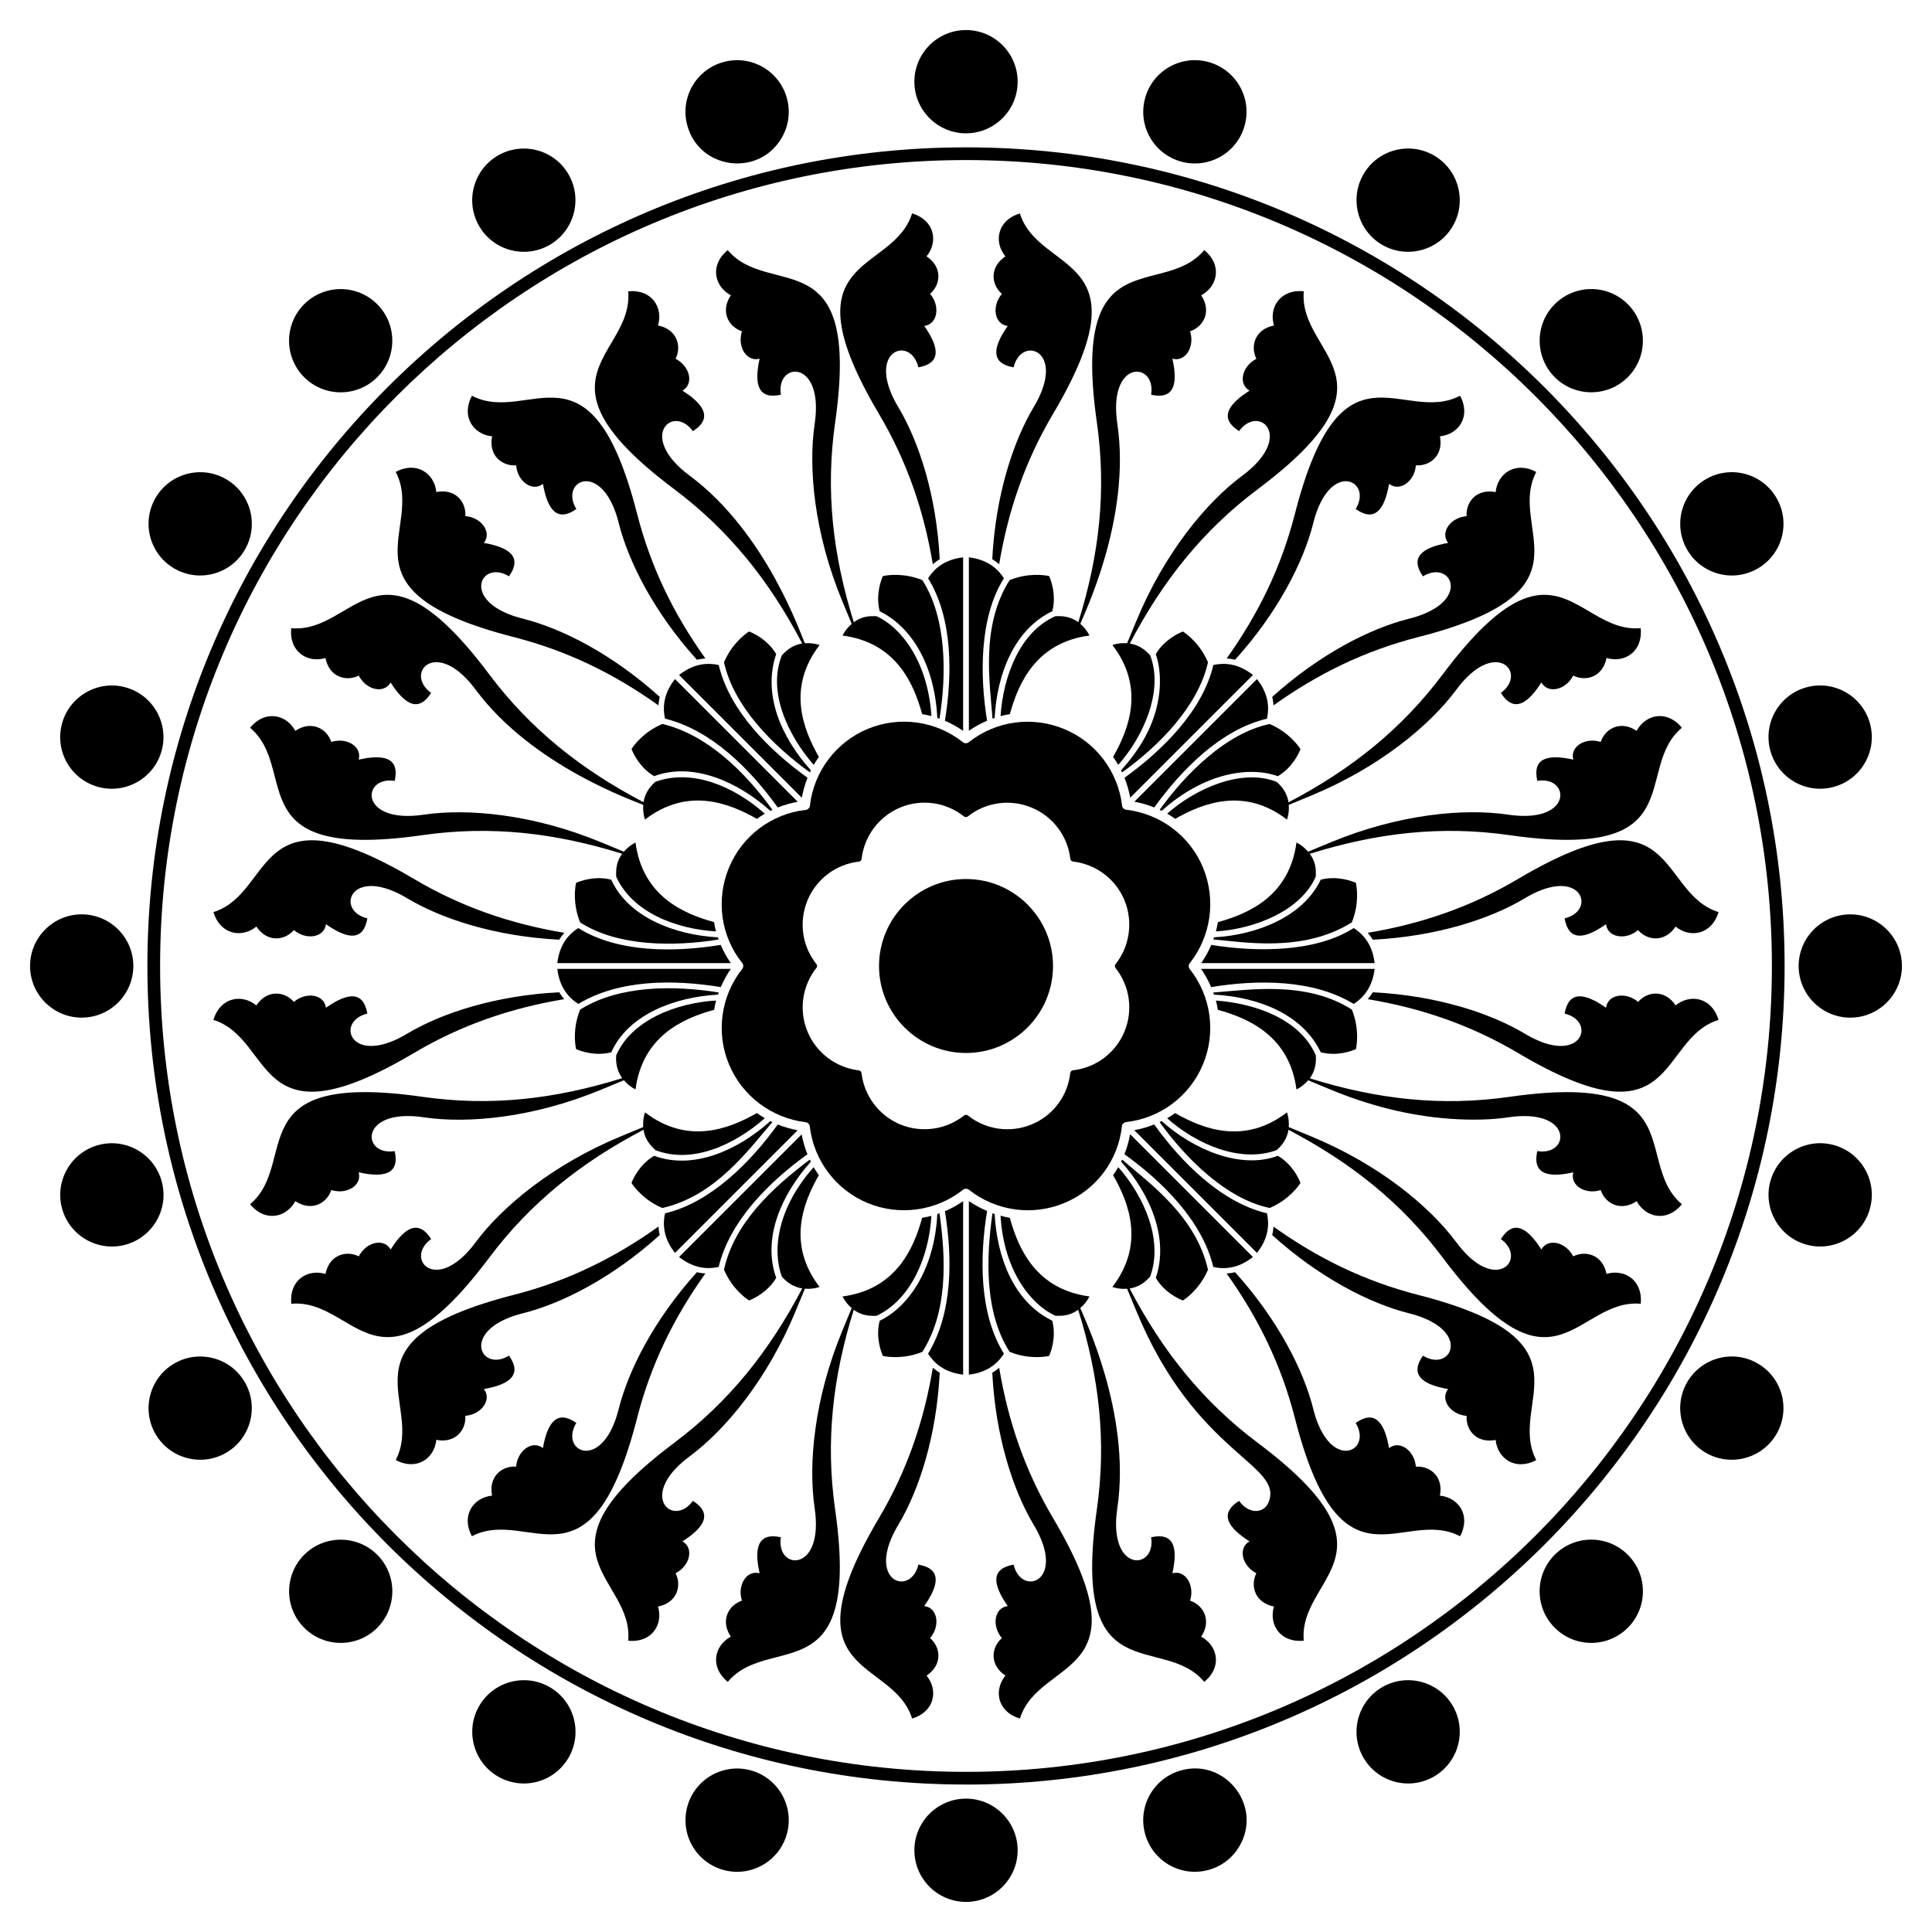
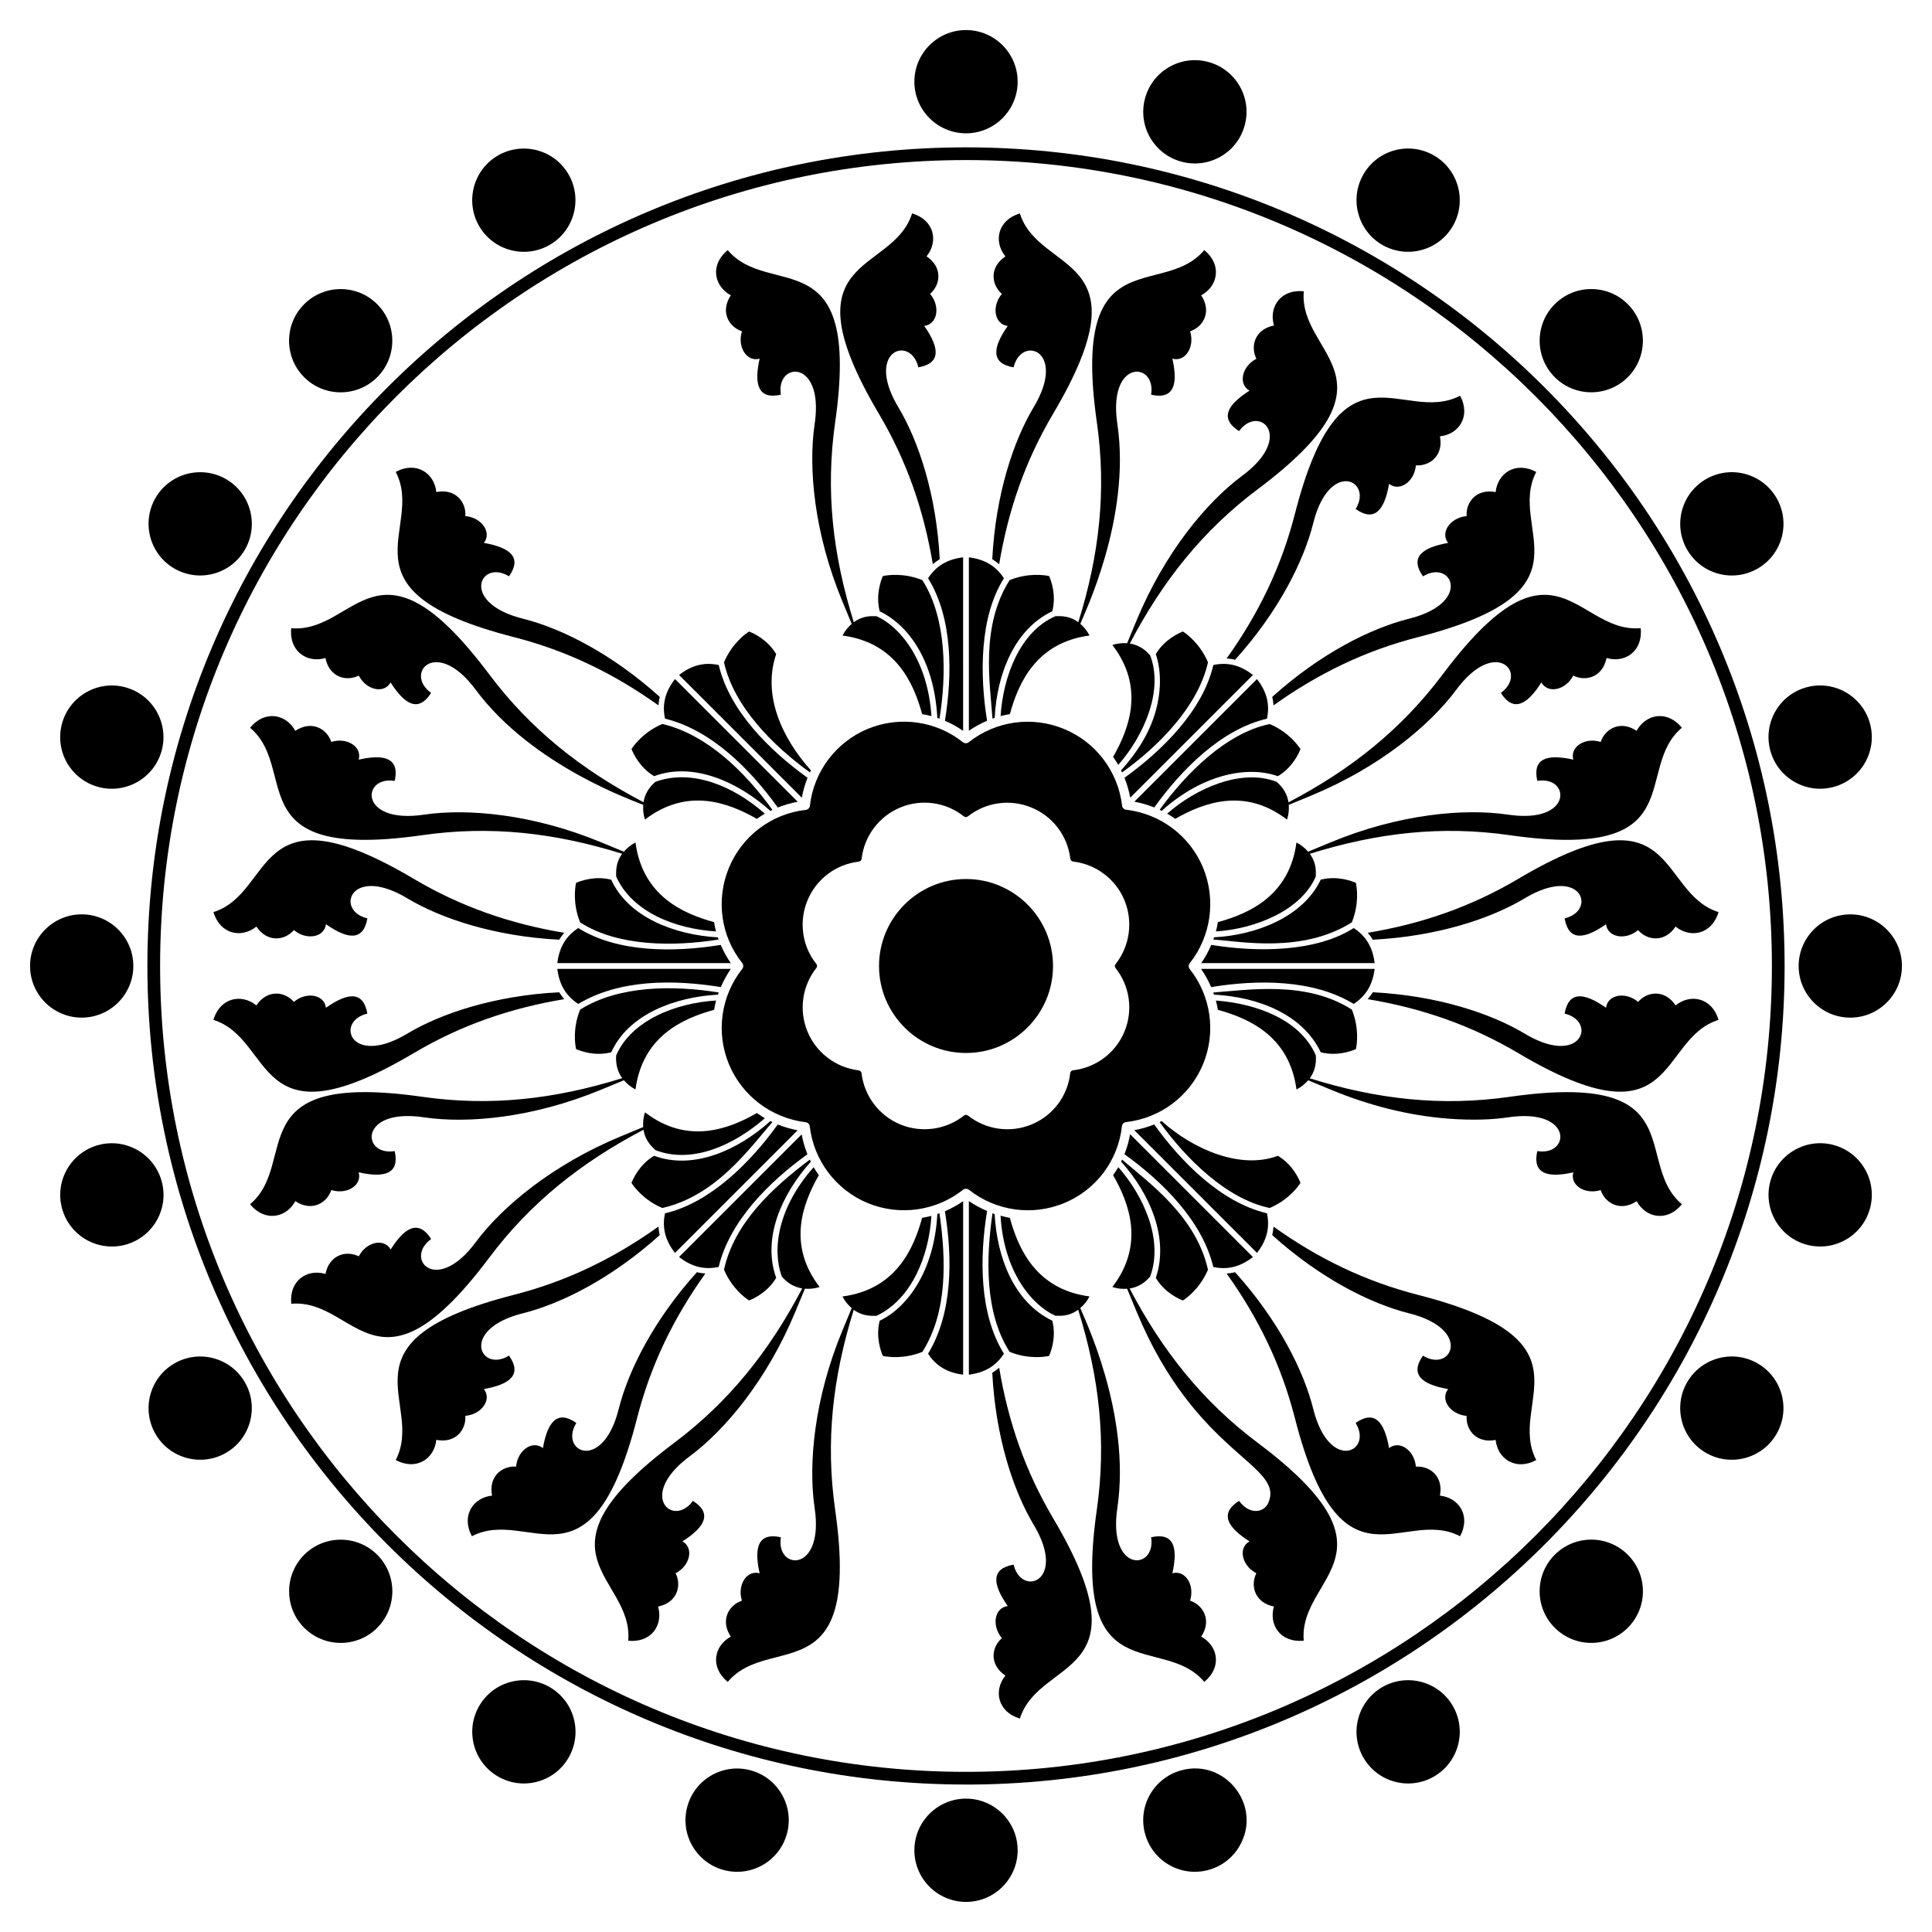
<svg xmlns="http://www.w3.org/2000/svg" fill="#000000" width="800px" height="800px" version="1.1" viewBox="144 144 512 512">
  <g>
    <path d="m400 616.93c119.62 0 216.94-97.316 216.94-216.94s-97.32-216.94-216.94-216.94c-119.62 0.004-216.94 97.32-216.94 216.94 0 119.62 97.32 216.93 216.94 216.93zm0-430.51c117.77 0 213.57 95.809 213.57 213.57s-95.809 213.57-213.57 213.57-213.57-95.809-213.57-213.57c0-117.77 95.809-213.57 213.57-213.57z" />
    <path d="m386.32 165.65c0 7.543 6.141 13.68 13.684 13.68 7.547 0 13.684-6.141 13.684-13.68 0-7.543-6.141-13.684-13.684-13.684-7.547 0-13.684 6.141-13.684 13.684z" />
    <path d="m386.32 634.34c0 7.547 6.141 13.684 13.684 13.684 7.547 0 13.684-6.141 13.684-13.684s-6.141-13.684-13.684-13.684c-7.547 0-13.684 6.137-13.684 13.684z" />
    <path d="m575.38 243.96c5.336-5.336 5.336-14.016 0-19.352-5.336-5.34-14.016-5.34-19.352 0-5.336 5.336-5.336 14.016 0 19.352 5.328 5.332 14.012 5.336 19.352 0z" />
    <path d="m224.62 556.03c-5.336 5.336-5.336 14.02 0 19.352 2.668 2.668 6.172 4.004 9.676 4.004 3.504 0 7.008-1.332 9.676-4.004 5.336-5.336 5.336-14.016 0-19.352-5.336-5.328-14.016-5.336-19.352 0z" />
    <path d="m648.03 400c0-7.543-6.141-13.684-13.684-13.684-7.547 0-13.684 6.141-13.684 13.684 0 7.543 6.141 13.684 13.684 13.684 7.543 0.004 13.684-6.137 13.684-13.684z" />
    <path d="m165.65 413.68c7.547 0 13.684-6.141 13.684-13.684s-6.141-13.684-13.684-13.684c-7.547-0.004-13.684 6.137-13.684 13.684 0 7.543 6.137 13.684 13.684 13.684z" />
    <path d="m579.39 565.7c0 7.559-6.129 13.684-13.688 13.684-7.555 0-13.684-6.125-13.684-13.684s6.129-13.684 13.684-13.684c7.559 0 13.688 6.125 13.688 13.684" />
    <path d="m243.96 243.97c5.336-5.336 5.336-14.016 0-19.352-5.336-5.34-14.016-5.34-19.352 0-5.336 5.336-5.336 14.016 0 19.352 5.328 5.332 14.016 5.34 19.352 0z" />
    <path d="m275.98 185.2c-6.531 3.773-8.785 12.16-5.012 18.695 3.785 6.555 12.176 8.77 18.695 5.008 6.531-3.769 8.777-12.156 5.008-18.691-3.836-6.644-12.25-8.73-18.691-5.012z" />
    <path d="m510.33 591.1c-6.535 3.773-8.781 12.156-5.008 18.691 3.785 6.562 12.156 8.785 18.691 5.012 6.531-3.769 8.785-12.156 5.008-18.695-3.773-6.539-12.16-8.781-18.691-5.008z" />
    <path d="m447.44 170.09c-1.961 7.305 2.363 14.805 9.676 16.762 7.156 1.934 14.773-2.254 16.754-9.672 1.965-7.324-2.379-14.805-9.676-16.762-7.262-1.957-14.797 2.34-16.754 9.672z" />
    <path d="m326.13 622.82c-0.945 3.531-0.465 7.219 1.363 10.383 2.562 4.434 7.176 6.848 11.879 6.848 5.898 0 11.52-3.914 13.191-10.148 1.953-7.289-2.387-14.805-9.676-16.758-7.223-1.953-14.793 2.312-16.758 9.676z" />
    <path d="m596.11 270.97c-6.531 3.773-8.777 12.156-5.004 18.695 3.785 6.562 12.16 8.785 18.691 5.008 6.539-3.769 8.797-12.125 5.008-18.691-3.781-6.547-12.137-8.793-18.695-5.012z" />
    <path d="m185.2 524.01c3.777 6.543 12.156 8.773 18.691 5.012 6.535-3.773 8.777-12.156 5.008-18.691-3.824-6.625-12.223-8.746-18.691-5.008-6.531 3.769-8.781 12.156-5.008 18.688z" />
    <path d="m639.58 464.19c1.961-7.316-2.379-14.805-9.676-16.758-7.277-1.961-14.805 2.387-16.758 9.676s2.387 14.805 9.676 16.758c7.262 1.953 14.797-2.34 16.758-9.676z" />
    <path d="m160.42 335.8c-1.961 7.305 2.363 14.801 9.676 16.762 7.231 1.949 14.793-2.352 16.758-9.676 1.953-7.289-2.391-14.809-9.676-16.758-7.273-1.961-14.805 2.387-16.758 9.672z" />
    <path d="m185.2 275.98c-3.773 6.535-1.523 14.922 5.008 18.691 6.512 3.769 14.895 1.57 18.691-5.008 3.773-6.527 1.559-14.898-5.008-18.691l0.004-0.004c-6.543-3.769-14.926-1.52-18.695 5.012z" />
    <path d="m609.79 505.32c-6.527-3.777-14.902-1.555-18.691 5.008-3.769 6.535-1.527 14.922 5.004 18.695 6.496 3.746 14.895 1.562 18.691-5.008 3.781-6.551 1.551-14.914-5.004-18.695z" />
-     <path d="m335.8 160.42c-7.305 1.957-11.637 9.449-9.676 16.758 3.144 11.781 18.984 13.824 25.066 3.301 1.828-3.164 2.312-6.852 1.363-10.383-1.949-7.309-9.465-11.641-16.754-9.676z" />
    <path d="m457.11 613.14c-7.305 1.957-11.637 9.445-9.676 16.758 1.977 7.414 9.582 11.613 16.754 9.676 3.531-0.945 6.481-3.207 8.312-6.375 6.133-10.621-3.785-23.199-15.391-20.059z" />
    <path d="m529.02 203.89c3.773-6.539 1.523-14.922-5.008-18.691-6.539-3.773-14.902-1.555-18.691 5.008-3.769 6.535-1.527 14.922 5.008 18.695 6.527 3.754 14.91 1.535 18.691-5.012z" />
    <path d="m270.98 596.11c-3.773 6.535-1.523 14.922 5.012 18.691 6.516 3.769 14.895 1.57 18.691-5.008 3.769-6.516 1.57-14.891-5.008-18.695-6.547-3.773-14.926-1.52-18.695 5.012z" />
    <path d="m622.82 326.12c-7.289 1.949-11.641 9.434-9.676 16.758 1.965 7.34 9.496 11.629 16.758 9.672 7.289-1.949 11.641-9.434 9.676-16.758-1.953-7.281-9.48-11.629-16.758-9.672z" />
    <path d="m170.1 447.44c-7.289 1.953-11.629 9.473-9.676 16.762 1.637 6.106 7.18 10.141 13.223 10.141 8.953 0 15.555-8.496 13.215-17.227-1.957-7.289-9.473-11.629-16.762-9.676z" />
    <path d="m391.21 293.53c0.57-0.5 1.176-0.957 1.828-1.344-0.875-16.977-5.527-31.184-10.973-40.277-5.871-9.801-2.668-15.023 0.824-15.023 1.848 0 3.773 1.457 4.488 4.461 6.016-1.047 5.656-5.121 1.555-10.977 3.512-0.418 4.348-5.176 1.551-8.492 2.859-2.5 3.312-7.109-0.934-9.941 3.18-3.918 2.106-9.598-3.832-11.391-5.176 16.43-34.113 10.379-8.801 53.117 7.426 12.539 11.91 25.605 14.293 39.867z" />
    <path d="m406.96 292.19c0.652 0.391 1.258 0.848 1.828 1.344 2.383-14.266 6.863-27.328 14.285-39.859 25.312-42.738-3.625-36.691-8.801-53.117-5.938 1.793-7.012 7.473-3.832 11.391-4.246 2.832-3.789 7.441-0.934 9.941-2.797 3.312-1.961 8.074 1.555 8.492-4.106 5.852-4.465 9.93 1.551 10.977 0.715-3.008 2.644-4.461 4.488-4.461 3.496 0 6.699 5.223 0.824 15.023-5.359 8.953-10.082 23.129-10.965 40.27z" />
-     <path d="m393.04 507.81c-0.652-0.391-1.258-0.848-1.828-1.344-2.383 14.266-6.867 27.328-14.289 39.859-25.309 42.738 3.625 36.691 8.801 53.117 5.938-1.797 7.012-7.473 3.832-11.391 4.246-2.832 3.789-7.441 0.934-9.941 2.797-3.312 1.961-8.074-1.555-8.492 4.106-5.856 4.465-9.93-1.551-10.977-0.715 3.004-2.644 4.461-4.488 4.461-3.496 0-6.699-5.223-0.824-15.023 5.356-8.945 10.078-23.094 10.969-40.27z" />
    <path d="m408.79 506.46c-0.57 0.5-1.176 0.957-1.828 1.344 0.879 17.035 5.547 31.219 10.973 40.277 5.871 9.801 2.668 15.023-0.828 15.023-1.848 0-3.773-1.457-4.488-4.461-6.016 1.047-5.656 5.121-1.555 10.977-3.512 0.418-4.348 5.176-1.551 8.492-2.859 2.5-3.312 7.109 0.934 9.941-3.18 3.918-2.106 9.598 3.832 11.391 5.176-16.43 34.109-10.379 8.801-53.117-7.422-12.539-11.906-25.602-14.289-39.867z" />
    <path d="m469.07 318.5c0.758 0.051 1.508 0.156 2.246 0.34 11.387-12.621 18.145-25.957 20.719-36.238 2.777-11.082 8.734-12.512 11.207-10.039 1.305 1.305 1.641 3.699 0.02 6.328 4.996 3.516 7.621 0.379 8.859-6.664 2.781 2.188 6.738-0.586 7.102-4.906 3.789 0.254 7.371-2.684 6.371-7.688 5.016-0.523 8.273-5.297 5.344-10.762-15.277 7.957-31.461-16.781-43.785 31.336-3.613 14.113-9.68 26.52-18.082 38.293z" />
    <path d="m527.77 287.88c-7.043 1.238-10.176 3.867-6.664 8.859 2.633-1.621 5.023-1.285 6.328 0.02 2.473 2.473 1.043 8.43-10.039 11.207-10.129 2.535-23.492 9.223-36.238 20.719 0.188 0.738 0.289 1.488 0.34 2.246 11.77-8.402 24.18-14.469 38.289-18.082 48.117-12.324 23.379-28.508 31.336-43.781-5.465-2.93-10.242 0.324-10.762 5.344-5.004-1-7.941 2.582-7.688 6.371-4.316 0.363-7.09 4.32-4.902 7.098z" />
    <path d="m272.23 512.11c7.039-1.238 10.176-3.863 6.66-8.859-2.633 1.621-5.023 1.285-6.328-0.02-2.473-2.473-1.043-8.43 10.039-11.207 10.09-2.531 23.438-9.18 36.238-20.723-0.188-0.738-0.289-1.488-0.344-2.246-11.77 8.402-24.18 14.469-38.289 18.082-48.117 12.324-23.379 28.508-31.336 43.785 5.465 2.93 10.242-0.328 10.762-5.344 5.004 1 7.941-2.582 7.688-6.371 4.324-0.359 7.102-4.316 4.91-7.098z" />
    <path d="m330.93 481.49c-0.758-0.051-1.508-0.156-2.246-0.34-11.434 12.676-18.152 26.008-20.719 36.238-2.777 11.082-8.734 12.512-11.207 10.039-1.305-1.305-1.641-3.699-0.02-6.328-4.992-3.516-7.621-0.379-8.859 6.66-2.777-2.188-6.734 0.586-7.102 4.906-3.789-0.254-7.371 2.684-6.371 7.688-5.016 0.523-8.273 5.297-5.344 10.762 15.277-7.957 31.457 16.781 43.785-31.336 3.613-14.109 9.68-26.52 18.082-38.289z" />
    <path d="m546.32 376.92c-12.531 7.422-25.598 11.906-39.859 14.285 0.5 0.57 0.953 1.176 1.344 1.828 17-0.875 31.203-5.535 40.273-10.973 9.801-5.871 15.023-2.668 15.023 0.828 0 1.844-1.457 3.773-4.461 4.488 1.047 6.016 5.121 5.656 10.977 1.555 0.418 3.512 5.176 4.348 8.488 1.555 2.5 2.856 7.109 3.312 9.941-0.934 3.918 3.18 9.594 2.106 11.391-3.832-16.43-5.176-10.379-34.109-53.117-8.801z" />
    <path d="m588.05 410.44c-2.828-4.246-7.441-3.789-9.938-0.93-3.312-2.797-8.074-1.961-8.492 1.555-5.852-4.106-9.93-4.465-10.977 1.551 3.004 0.715 4.461 2.644 4.461 4.488 0 3.496-5.223 6.699-15.023 0.828-8.949-5.359-23.098-10.09-40.273-10.973-0.391 0.656-0.848 1.258-1.348 1.828 14.266 2.379 27.328 6.867 39.859 14.285 42.738 25.309 36.691-3.625 53.117-8.801-1.789-5.938-7.469-7.012-11.387-3.832z" />
    <path d="m211.95 389.55c2.828 4.246 7.441 3.789 9.941 0.93 3.312 2.797 8.074 1.961 8.492-1.555 5.856 4.106 9.93 4.465 10.977-1.551-3.004-0.719-4.461-2.644-4.461-4.492 0-3.496 5.223-6.695 15.023-0.824 8.93 5.348 23.066 10.082 40.273 10.973 0.391-0.656 0.848-1.258 1.344-1.828-14.262-2.379-27.328-6.867-39.859-14.285-42.738-25.309-36.688 3.625-53.117 8.801 1.789 5.934 7.469 7.008 11.387 3.832z" />
    <path d="m253.67 423.07c12.535-7.422 25.598-11.906 39.863-14.285-0.5-0.57-0.953-1.176-1.344-1.828-16.977 0.879-31.184 5.527-40.277 10.977-9.801 5.871-15.023 2.668-15.023-0.828 0-1.844 1.457-3.773 4.461-4.488-1.047-6.016-5.121-5.656-10.977-1.555-0.418-3.516-5.176-4.348-8.492-1.555-2.5-2.859-7.109-3.312-9.941 0.934-3.918-3.18-9.598-2.106-11.391 3.832 16.434 5.176 10.383 34.109 53.121 8.797z" />
    <path d="m519.78 487.15c-14.109-3.613-26.52-9.68-38.289-18.082-0.051 0.754-0.156 1.508-0.34 2.246 12.625 11.387 25.965 18.145 36.238 20.719 11.082 2.777 12.512 8.734 10.039 11.207-1.305 1.309-3.699 1.641-6.328 0.02-3.512 4.992-0.379 7.621 6.664 8.859-2.188 2.777 0.586 6.734 4.906 7.102-0.254 3.789 2.684 7.371 7.688 6.371 0.52 5.016 5.297 8.273 10.762 5.344-7.957-15.277 16.777-31.461-31.34-43.785z" />
    <path d="m525.59 540.36c1-5.004-2.582-7.941-6.371-7.688-0.367-4.32-4.324-7.094-7.102-4.906-1.238-7.043-3.863-10.176-8.859-6.664 1.621 2.633 1.285 5.023-0.02 6.328-2.473 2.473-8.43 1.043-11.207-10.039-2.539-10.129-9.223-23.488-20.719-36.238-0.738 0.188-1.488 0.293-2.246 0.344 8.402 11.77 14.469 24.18 18.086 38.289 12.324 48.117 28.508 23.383 43.785 31.336 2.926-5.465-0.332-10.238-5.348-10.762z" />
-     <path d="m274.41 259.64c-1 5.004 2.582 7.941 6.371 7.688 0.367 4.32 4.324 7.094 7.102 4.906 1.238 7.043 3.867 10.176 8.859 6.664-1.621-2.633-1.285-5.023 0.02-6.328 2.473-2.473 8.43-1.043 11.207 10.039 2.539 10.117 9.203 23.465 20.719 36.238 0.738-0.188 1.488-0.289 2.246-0.344-8.402-11.77-14.469-24.18-18.082-38.289-12.324-48.117-28.508-23.383-43.785-31.336-2.93 5.465 0.324 10.242 5.344 10.762z" />
    <path d="m280.21 312.85c14.109 3.613 26.52 9.68 38.289 18.082 0.051-0.758 0.156-1.508 0.34-2.246-12.648-11.41-25.977-18.148-36.238-20.723-11.082-2.777-12.512-8.734-10.039-11.207 1.305-1.305 3.699-1.641 6.328-0.02 3.516-4.992 0.379-7.621-6.66-8.859 2.188-2.781-0.586-6.738-4.906-7.106 0.254-3.789-2.684-7.367-7.688-6.371-0.52-5.016-5.297-8.273-10.762-5.344 7.953 15.285-16.781 31.465 31.336 43.793z" />
    <path d="m320.24 465.54c-0.824 3.75 0.039 7.195 2.644 10.496l32.492-32.492c-1.816-0.348-3.578-0.859-5.262-1.543-7.234 10.055-17.902 20.75-29.875 23.539z" />
    <path d="m465.53 407.02c0.066 0.188 0.121 0.379 0.184 0.566 11.488 0.609 23.438 5.078 28.293 15.277 4.367 1.129 8.238-0.355 9.324-0.84 0.254-1.188 0.934-5.481-1.074-10.469-12.098-7.738-27.305-5.199-36.727-4.535z" />
    <path d="m297.74 411.55c-2.016 5.012-1.332 9.285-1.074 10.469 1.09 0.484 4.973 1.969 9.324 0.848 4.602-10.168 17.004-14.672 28.289-15.277 0.062-0.188 0.117-0.383 0.188-0.574-11.984-1.934-26.438-1.914-36.727 4.535z" />
    <path d="m297.25 410.05c10.875-6.527 25.203-6.508 37.77-4.461 0.715-1.68 1.605-3.293 2.656-4.824h-45.977c0.496 4.168 2.316 7.215 5.551 9.285z" />
    <path d="m317.35 450.3c-3.871 2.281-5.566 6.074-6 7.188 0.66 1.02 3.207 4.535 8.16 6.641 14.152-3.188 22.957-15.574 29.176-22.758-0.184-0.086-0.355-0.188-0.531-0.273-8.43 7.578-20.266 13.082-30.805 9.203z" />
    <path d="m441.09 348.16c0.09 0.18 0.188 0.355 0.273 0.535 9.707-6.965 20.148-17.473 22.766-29.176-2.102-4.941-5.621-7.504-6.641-8.164-1.113 0.43-4.91 2.125-7.191 5.996 1.586 4.656 1.336 10.195 0.023 14.926-1.695 6.148-5.094 11.27-9.23 15.883z" />
    <path d="m503.33 377.97c-1.09-0.484-4.973-1.965-9.324-0.844-4.695 9.887-17.082 14.668-28.27 15.273-0.062 0.191-0.117 0.387-0.188 0.578 7.598 0.559 23.613 3.664 36.703-4.539 2.008-4.981 1.332-9.281 1.078-10.469z" />
    <path d="m441.99 449.88c10.16 7.309 20.621 17.699 23.547 29.879 3.75 0.832 7.195-0.039 10.496-2.641l-32.543-32.543c-0.324 1.832-0.828 3.606-1.5 5.305z" />
    <path d="m444.59 443.51 32.523 32.523c2.602-3.301 3.465-6.742 2.641-10.492-0.055-0.012-0.121-0.039-0.18-0.051-11.984-2.902-22.508-13.484-29.703-23.496-1.688 0.68-3.457 1.18-5.281 1.516z" />
    <path d="m476.04 322.88c-3.301-2.602-6.742-3.465-10.492-2.641-2.801 12.066-13.461 22.617-23.551 29.883 0.68 1.688 1.191 3.449 1.527 5.273z" />
    <path d="m479.75 334.46c0.828-3.75-0.039-7.195-2.641-10.496l-32.492 32.492c1.82 0.34 3.586 0.848 5.269 1.527 7.25-10.066 17.754-20.699 29.863-23.523z" />
    <path d="m482.64 349.7c3.887-2.293 5.574-6.078 6-7.184-0.66-1.02-3.219-4.535-8.16-6.644-11.57 2.406-22.207 13.121-29.164 22.738 0.184 0.086 0.359 0.188 0.539 0.273 11.262-10.109 23.23-11.898 30.785-9.184z" />
    <path d="m323.96 477.11c3.301 2.602 6.742 3.465 10.492 2.641 2.945-12.211 13.387-22.559 23.523-29.863-0.68-1.688-1.188-3.445-1.527-5.266z" />
    <path d="m441.1 451.84c7.684 8.543 12.77 20.324 9.199 30.805 2.289 3.887 6.074 5.574 7.184 6 1.02-0.66 4.535-3.219 6.644-8.16-3.168-14.164-15.531-22.938-22.758-29.172-0.082 0.176-0.18 0.348-0.27 0.527z" />
    <path d="m480.48 464.13c4.941-2.102 7.504-5.621 8.164-6.641-0.43-1.113-2.125-4.906-5.996-7.191-9.793 3.688-22.262-1.551-30.809-9.203-0.18 0.09-0.355 0.188-0.535 0.273 6.875 9.531 17.637 20.367 29.176 22.762z" />
    <path d="m358.61 451.31c-10.027 7.531-20.07 16.91-22.742 29.164 2.117 4.973 5.621 7.504 6.641 8.16 1.113-0.43 4.906-2.125 7.191-5.996-3.793-10.617 1.551-22.254 9.188-30.789-0.094-0.176-0.191-0.352-0.277-0.539z" />
    <path d="m576.28 336.89c-3.688-1.527-7.008 0.547-8.082 3.731-4.129-1.316-8.211 1.277-7.25 4.684-6.981-1.551-10.879-0.324-9.547 5.637 1.434-0.23 2.656-0.082 3.617 0.316 4.969 2.059 3.125 10.777-11.344 8.633-11.715-1.734-28.98-0.141-46.996 7.324l-6.016 2.492c-0.809-0.93-1.777-1.773-3.086-2.434-1.844 13.992-12.391 18.805-20.824 21.102-0.145 0.828-0.297 1.648-0.516 2.461 10.07-0.637 22.465-5.352 26.461-14.535-0.062-0.715 0.469-3.203-1.586-6.035 17.867-5.582 34.891-7.519 52.898-4.945 49.172 7.027 32.512-17.391 45.707-28.461-1.027-1.254-2.172-2.098-3.344-2.582-3.32-1.375-6.871 0.125-8.645 3.402-0.48-0.332-0.969-0.59-1.449-0.789z" />
    <path d="m334.46 320.24c-3.75-0.824-7.191 0.043-10.496 2.644l32.523 32.523c0.336-1.824 0.84-3.594 1.52-5.289-10.059-7.234-20.566-17.621-23.5-29.719-0.012-0.051-0.035-0.113-0.047-0.16z" />
    <path d="m320.24 334.45c12.219 3 22.473 13.25 29.879 23.547 1.691-0.68 3.461-1.184 5.285-1.52l-32.52-32.52c-2.606 3.301-3.469 6.742-2.644 10.492z" />
    <path d="m311.36 342.5c0.43 1.109 2.125 4.906 5.996 7.191 10.418-3.879 22.324 1.598 30.805 9.203 0.18-0.09 0.355-0.188 0.539-0.273-7.195-9.965-17.293-19.965-29.176-22.762-4.973 2.117-7.508 5.621-8.164 6.641z" />
    <path d="m334.44 392.98c-0.07-0.188-0.121-0.383-0.188-0.574-11.387-0.613-23.762-5.32-28.266-15.273-4.352-1.121-8.234 0.359-9.324 0.84-0.254 1.188-0.938 5.473 1.074 10.465 10 6.465 24.949 6.438 36.703 4.543z" />
    <path d="m342.51 311.35c-1.02 0.66-4.535 3.207-6.641 8.16 2.574 11.734 13.059 22.18 22.766 29.18 0.086-0.18 0.184-0.355 0.27-0.531-7.773-8.652-12.887-20.02-9.207-30.812-2.285-3.867-6.074-5.566-7.188-5.996z" />
    <path d="m291.7 399.23h45.969c-1.059-1.527-1.957-3.141-2.672-4.824-12.203 1.988-27.285 2.113-37.742-4.465-3.234 2.066-5.059 5.113-5.555 9.289z" />
    <path d="m223.72 463.1c3.684 1.523 7.004-0.551 8.082-3.731 4.133 1.316 8.211-1.277 7.25-4.684 6.981 1.551 10.879 0.324 9.547-5.637-1.434 0.23-2.656 0.082-3.617-0.316-4.969-2.059-3.125-10.777 11.34-8.633 11.738 1.738 29.016 0.125 46.996-7.328l6.023-2.496c0.809 0.93 1.77 1.777 3.074 2.438 1.844-14 12.402-18.809 20.836-21.105 0.145-0.828 0.301-1.648 0.52-2.461-10.648 0.641-22.422 5.207-26.48 14.539-0.172 2.406 0.414 4.383 1.605 6.035-17.875 5.582-34.902 7.523-52.914 4.949-49.172-7.027-32.512 17.387-45.707 28.457 1.027 1.254 2.172 2.098 3.344 2.586 3.316 1.375 6.871-0.125 8.645-3.402 0.488 0.332 0.973 0.59 1.457 0.789z" />
    <path d="m377.13 494.01c-1.121 4.352 0.359 8.23 0.84 9.324 1.188 0.25 5.473 0.938 10.465-1.074 6.695-10.543 6.305-24.32 4.539-36.723-0.188 0.066-0.379 0.121-0.57 0.184-0.812 15.309-8.113 24.879-15.273 28.289z" />
    <path d="m370.25 491.11c2.731 1.988 5.375 1.527 6.047 1.59 9.391-4.438 13.914-16.039 14.535-26.48-0.812 0.219-1.633 0.371-2.461 0.52-2.297 8.434-7.106 18.992-21.105 20.836 0.664 1.312 1.508 2.281 2.438 3.094l-2.488 6.008c-7.398 17.863-9.074 35.191-7.324 46.996 1.23 8.309-1.121 12.453-3.734 13.535-2.824 1.168-5.949-1.227-5.219-5.812-1.672-0.375-2.973-0.336-3.941 0.062-2.488 1.031-2.812 4.457-1.695 9.48-0.82-0.23-1.59-0.168-2.273 0.113-2.156 0.891-3.41 4-2.41 7.137-0.145 0.047-0.285 0.102-0.426 0.16-3.34 1.383-5.242 5.309-2.519 9.379-4.438 2.402-5.617 8.059-0.82 11.988 1.84-2.195 4.051-3.566 6.426-4.547 4.094-1.695 8.668-2.246 12.676-3.902 7.641-3.164 13.199-10.367 9.355-37.258-2.566-18.008-0.637-35.027 4.941-52.898z" />
    <path d="m389.95 502.74c2.066 3.234 5.113 5.059 9.289 5.551v-45.965c-1.531 1.051-3.144 1.941-4.828 2.656 2.039 12.496 2.074 27.023-4.461 37.758z" />
    <path d="m273.64 477.31c10.914-14.555 24.316-25.227 40.895-33.918 0.527 3.34 2.719 4.879 3.152 5.398 9.77 3.805 20.949-1.406 29.008-8.449-0.73-0.422-1.422-0.891-2.109-1.375-7.586 4.34-18.457 8.41-29.66-0.188-0.457 1.398-0.547 2.676-0.465 3.906l-6.008 2.488c-17.996 7.457-31.387 18.586-38.41 28.055-5.004 6.742-9.598 8.012-12.211 6.93-2.824-1.168-3.34-5.078 0.422-7.801-0.918-1.445-1.863-2.336-2.832-2.738-2.488-1.031-5.141 1.164-7.902 5.508-0.414-0.742-1.004-1.246-1.688-1.527-2.156-0.895-5.238 0.418-6.75 3.344-0.137-0.066-0.273-0.129-0.414-0.188-3.34-1.383-7.465 0.051-8.414 4.856-4.836-1.438-9.672 1.727-9.059 7.898 2.856-0.25 5.387 0.344 7.762 1.328 4.094 1.695 7.719 4.543 11.723 6.203 7.641 3.164 16.664 2.004 32.961-19.73z" />
    <path d="m214.82 343.29c1.695 4.094 2.242 8.672 3.902 12.676 3.164 7.641 10.367 13.199 37.258 9.355 18.012-2.574 35.031-0.645 52.898 4.934-1.992 2.738-1.527 5.375-1.586 6.051 4.332 9.547 15.848 13.863 26.457 14.535-0.223-0.812-0.375-1.641-0.52-2.469-8.43-2.301-18.969-7.113-20.812-21.098-1.312 0.664-2.281 1.508-3.094 2.434l-6.008-2.488c-18.031-7.469-35.359-9.047-46.996-7.324-8.305 1.23-12.453-1.121-13.535-3.734-1.168-2.82 1.23-5.949 5.812-5.219 0.375-1.672 0.336-2.969-0.062-3.941-1.031-2.488-4.461-2.812-9.48-1.695 0.23-0.816 0.172-1.59-0.113-2.273-0.891-2.152-4-3.41-7.137-2.41-0.051-0.145-0.102-0.285-0.16-0.426-1.383-3.34-5.312-5.242-9.383-2.516-2.402-4.434-8.059-5.617-11.988-0.82 2.195 1.844 3.562 4.055 4.547 6.43z" />
    <path d="m400.76 462.3v45.992c4.172-0.492 7.219-2.316 9.285-5.551-6.578-10.613-6.461-25.543-4.457-37.816-1.676-0.715-3.297-1.57-4.828-2.625z" />
    <path d="m327.63 541.74c-0.852 1.176-1.82 1.938-2.785 2.336-4.969 2.059-9.832-5.41 1.914-14.125 9.504-7.055 20.59-20.395 28.051-38.41l2.496-6.023c1.23 0.09 2.508 0.004 3.898-0.449-8.59-11.191-4.535-22.051-0.203-29.637-0.484-0.688-0.957-1.383-1.375-2.109-9.516 10.711-11.059 21.816-8.43 28.988 1.578 1.82 3.391 2.809 5.402 3.133-8.691 16.586-19.359 30-33.918 40.918-39.738 29.801-10.691 35.281-12.195 52.441 1.613 0.16 3.019-0.051 4.191-0.535 3.316-1.375 4.769-4.949 3.707-8.52 0.578-0.113 1.105-0.273 1.59-0.477 3.684-1.523 4.562-5.344 3.074-8.352 3.852-1.992 4.898-6.711 1.812-8.441 6.035-3.844 7.926-7.469 2.769-10.738z" />
-     <path d="m569.74 481.61c-0.113-0.578-0.273-1.109-0.473-1.59-1.527-3.688-5.344-4.566-8.352-3.074-1.992-3.852-6.711-4.902-8.438-1.816-3.836-6.031-7.465-7.922-10.734-2.766 1.176 0.852 1.934 1.82 2.336 2.785 2.059 4.969-5.41 9.828-14.125-1.914-7.051-9.504-20.395-20.59-38.41-28.051l-6.016-2.492c0.086-1.23 0-2.512-0.457-3.902-11.203 8.594-22.066 4.531-29.652 0.191-0.688 0.48-1.379 0.953-2.109 1.371 7.668 6.816 19.336 11.992 29.004 8.445 1.84-1.574 2.824-3.383 3.144-5.387 16.578 8.688 29.988 19.355 40.902 33.91 29.801 39.738 35.285 10.691 52.445 12.195 0.16-1.613-0.051-3.019-0.539-4.191-1.383-3.328-4.957-4.781-8.527-3.715z" />
    <path d="m585.18 456.71c-1.695-4.094-2.246-8.672-3.902-12.68-3.164-7.637-10.367-13.195-37.258-9.355-18.02 2.574-35.039 0.672-52.918-4.91 1.203-1.641 1.793-3.621 1.605-6.074v0.004c-4.121-9.613-16.047-13.77-26.48-14.539 0.223 0.812 0.379 1.637 0.523 2.465 8.434 2.297 18.988 7.109 20.832 21.105 1.312-0.664 2.281-1.508 3.094-2.434l6.008 2.488c9.992 4.137 20.547 6.891 31.332 7.688 6.094 0.449 11.32 0.281 15.664-0.363 8.305-1.23 12.453 1.121 13.535 3.734 1.168 2.82-1.23 5.949-5.812 5.215-0.375 1.672-0.336 2.973 0.062 3.941 1.031 2.488 4.461 2.809 9.48 1.695-0.23 0.82-0.168 1.59 0.113 2.273 0.891 2.156 4 3.41 7.137 2.414 0.047 0.145 0.102 0.285 0.16 0.426 1.383 3.34 5.312 5.246 9.383 2.519 2.402 4.434 8.059 5.617 11.988 0.82-2.195-1.848-3.562-4.059-4.547-6.434z" />
    <path d="m464.96 405.59c12.41-2.031 27.062-2.059 37.773 4.461 3.238-2.066 5.059-5.113 5.555-9.289h-45.992c1.055 1.531 1.949 3.144 2.664 4.828z" />
    <path d="m462.32 577.73c0.328-0.488 0.59-0.977 0.789-1.461 1.527-3.684-0.551-7.004-3.731-8.082 1.316-4.129-1.277-8.211-4.684-7.25 1.551-6.981 0.324-10.879-5.637-9.547 1.418 8.828-11.512 9.551-8.953-7.723 3.738-25.199-9.164-51.164-9.82-53.02 0.934-0.805 1.777-1.77 2.441-3.078-13.984-1.844-18.801-12.379-21.098-20.809-0.832-0.145-1.652-0.371-2.469-0.594 0.84 14.824 8.277 23.719 14.539 26.527 0.758-0.07 3.211 0.434 6.031-1.602 5.582 17.871 7.523 34.898 4.953 52.91-7.027 49.172 17.391 32.512 28.457 45.707 1.254-1.027 2.098-2.172 2.586-3.344 1.371-3.309-0.129-6.859-3.406-8.637z" />
    <path d="m477.31 526.36c-14.562-10.922-25.254-24.305-33.945-40.895 2.012-0.309 3.828-1.289 5.43-3.156 3.578-9.648-1.652-21.309-8.438-28.996-0.418 0.734-0.891 1.426-1.371 2.117 4.336 7.586 8.387 18.445-0.203 29.641 1.398 0.457 2.676 0.547 3.91 0.465l2.488 6.008c15.832 38.219 39.18 40.477 34.98 50.625-1.168 2.82-5.078 3.34-7.797-0.422-5.492 3.477-2.742 7.231 2.766 10.734-0.742 0.418-1.246 1.004-1.527 1.688-0.891 2.152 0.414 5.238 3.34 6.75-0.066 0.137-0.129 0.273-0.188 0.414-1.383 3.34 0.047 7.465 4.852 8.414-1.438 4.836 1.727 9.668 7.898 9.055-0.25-2.852 0.344-5.387 1.328-7.758 1.695-4.094 4.543-7.719 6.203-11.727 3.168-7.637 2.008-16.66-19.727-32.957z" />
    <path d="m422.02 503.33c0.484-1.09 1.969-4.973 0.844-9.324-10.301-5.023-14.652-16.898-15.273-28.25-0.195-0.066-0.379-0.168-0.574-0.238-1.723 12.102-2.086 26.332 4.535 36.734 5.012 2.019 9.285 1.332 10.469 1.078z" />
    <path d="m422.03 296.66c-1.188-0.254-5.481-0.93-10.469 1.074-7.746 12.195-5.219 27.273-4.539 36.711 0.188-0.066 0.383-0.121 0.57-0.184 0.598-11.492 5.133-23.449 15.277-28.277 1.129-4.367-0.355-8.234-0.84-9.324z" />
    <path d="m429.77 308.9c-2.754-2.019-5.43-1.547-6.07-1.605-9.469 4.133-13.867 16.074-14.535 26.473 0.812-0.219 1.637-0.371 2.461-0.516 2.297-8.434 7.109-18.988 21.105-20.832-0.664-1.312-1.504-2.281-2.434-3.094 0.754-2.137 13.531-27.875 9.812-53.004-1.23-8.305 1.121-12.453 3.734-13.535 2.824-1.168 5.953 1.23 5.219 5.812 1.672 0.375 2.969 0.336 3.941-0.062 2.488-1.031 2.812-4.461 1.695-9.484 0.82 0.23 1.59 0.172 2.273-0.113 2.152-0.895 3.41-4 2.41-7.137 0.145-0.051 0.285-0.102 0.426-0.16 3.34-1.383 5.242-5.309 2.519-9.379 4.434-2.402 5.617-8.059 0.82-11.988-1.84 2.195-4.051 3.566-6.426 4.551-4.094 1.695-8.672 2.246-12.676 3.902-7.637 3.164-13.199 10.363-9.355 37.258 2.562 18.016 0.66 35.035-4.922 52.914z" />
    <path d="m472.37 258.25c0.852-1.176 1.82-1.934 2.785-2.332 4.969-2.059 9.832 5.41-1.914 14.125-9.523 7.062-20.605 20.43-28.051 38.41l-2.492 6.016c-1.23-0.086-2.512 0-3.906 0.461 8.598 11.207 4.527 22.078 0.188 29.664 0.48 0.684 0.953 1.375 1.371 2.106 6.664-7.512 12.098-19.637 8.453-29.012-1.574-1.836-3.383-2.824-5.387-3.144 8.691-16.582 19.355-29.988 33.906-40.902 39.738-29.801 10.691-35.285 12.195-52.445-1.613-0.16-3.019 0.051-4.191 0.539-3.32 1.375-4.769 4.945-3.707 8.52-0.578 0.117-1.109 0.277-1.59 0.477-3.684 1.527-4.566 5.344-3.074 8.352-3.852 1.992-4.898 6.707-1.812 8.438-6.039 3.832-7.93 7.465-2.773 10.73z" />
    <path d="m230.25 318.38c0.113 0.578 0.273 1.109 0.473 1.59 1.527 3.688 5.344 4.562 8.352 3.074 1.992 3.852 6.707 4.902 8.438 1.816 3.84 6.031 7.465 7.922 10.734 2.766-1.176-0.852-1.934-1.82-2.336-2.785-2.059-4.969 5.41-9.828 14.125 1.914 15.172 20.453 42.621 29.68 44.434 30.547-0.09 1.227-0.004 2.508 0.449 3.898 11.203-8.594 22.066-4.531 29.652-0.191 0.688-0.484 1.379-0.953 2.106-1.371-0.094-0.082-0.188-0.172-0.281-0.254-7.984-6.973-18.938-11.746-28.723-8.191-1.82 1.578-2.809 3.394-3.133 5.402-16.586-8.691-29.996-19.359-40.918-33.918-29.801-39.738-35.281-10.691-52.441-12.195-0.16 1.613 0.051 3.019 0.539 4.191 1.387 3.32 4.961 4.769 8.531 3.707z" />
    <path d="m462.35 399.23h45.941c-0.492-4.172-2.316-7.219-5.551-9.289-10.137 6.488-25.816 6.406-37.742 4.465-0.711 1.684-1.602 3.293-2.648 4.824z" />
    <path d="m526.36 322.68c-10.918 14.562-24.301 25.254-40.891 33.945-0.309-2.012-1.293-3.828-3.156-5.43-9.316-3.66-21.504 1.781-28.984 8.43 0.734 0.418 1.426 0.895 2.117 1.375 7.586-4.332 18.441-8.379 29.629 0.207 0.461-1.398 0.547-2.676 0.465-3.91l6.008-2.488c17.91-7.418 31.324-18.504 38.41-28.051 5.004-6.742 9.598-8.012 12.211-6.93 2.824 1.168 3.34 5.078-0.422 7.797 0.918 1.445 1.863 2.34 2.832 2.738 2.488 1.031 5.141-1.164 7.902-5.508 0.418 0.742 1.004 1.246 1.688 1.527 2.156 0.891 5.238-0.418 6.75-3.344 0.137 0.066 0.273 0.129 0.414 0.188 3.34 1.383 7.465-0.047 8.414-4.852 4.836 1.438 9.672-1.727 9.055-7.902-2.852 0.25-5.387-0.344-7.758-1.328-4.094-1.695-7.719-4.547-11.723-6.203-7.641-3.156-16.664-1.996-32.961 19.738z" />
-     <path d="m322.68 273.64c14.555 10.914 25.227 24.312 33.918 40.895-1.996 0.316-3.801 1.297-5.402 3.156-3.824 9.52 1.48 21.023 8.445 29.008 0.418-0.73 0.891-1.422 1.371-2.113-4.34-7.586-8.402-18.453 0.191-29.656-1.398-0.457-2.68-0.547-3.91-0.465-1.047-2.188-10.18-29.305-30.539-44.418-6.742-5.004-8.012-9.598-6.93-12.215 1.168-2.82 5.078-3.34 7.797 0.422 1.445-0.914 2.34-1.859 2.738-2.832 1.031-2.488-1.164-5.141-5.504-7.902 0.742-0.418 1.242-1.004 1.527-1.688 0.891-2.152-0.418-5.238-3.344-6.75 0.066-0.137 0.129-0.273 0.188-0.414 1.383-3.34-0.047-7.465-4.852-8.414 1.438-4.836-1.727-9.672-7.898-9.055 0.25 2.852-0.344 5.387-1.328 7.762-1.695 4.09-4.543 7.719-6.203 11.723-3.16 7.637-2 16.66 19.734 32.957z" />
    <path d="m337.68 222.26c-0.328 0.492-0.59 0.977-0.789 1.461-1.527 3.688 0.551 7.004 3.734 8.082-1.316 4.129 1.277 8.211 4.684 7.25-1.551 6.981-0.324 10.883 5.637 9.547-0.23-1.434-0.082-2.656 0.316-3.617 2.059-4.969 10.777-3.125 8.633 11.344-1.738 11.738-0.121 29.012 7.324 46.996l2.492 6.016c-0.93 0.809-1.773 1.773-2.434 3.086 13.992 1.844 18.805 12.395 21.102 20.828 0.828 0.145 1.648 0.301 2.461 0.523-0.965-14.734-8.246-23.648-14.539-26.473-0.672 0.062-3.195-0.473-6.039 1.59-5.582-17.867-7.519-34.891-4.945-52.902 7.027-49.172-17.391-32.512-28.461-45.707-1.254 1.027-2.098 2.172-2.582 3.344-1.375 3.305 0.129 6.856 3.406 8.633z" />
    <path d="m388.44 297.74c-4.981-2.008-9.281-1.332-10.469-1.078-0.484 1.094-1.969 4.977-0.844 9.324 7.445 3.633 14.438 12.719 15.277 28.285 0.191 0.062 0.383 0.117 0.574 0.188 1.898-11.801 1.898-26.605-4.539-36.719z" />
    <path d="m410.05 297.26c-2.066-3.234-5.113-5.059-9.289-5.555v45.949c1.531-1.047 3.144-1.938 4.824-2.648-1.953-12.004-2.039-27.523 4.465-37.746z" />
    <path d="m389.95 297.25c6.582 10.617 6.449 25.543 4.465 37.766 1.68 0.719 3.293 1.613 4.824 2.672l-0.004-45.988c-4.172 0.492-7.219 2.316-9.285 5.551z" />
    <path d="m373.95 337.16c-8.426 3.519-14.297 11.324-15.316 20.371-0.066 0.574-0.52 1.027-1.094 1.094-9.078 1.023-16.883 6.906-20.371 15.355-3.496 8.477-2.148 18.148 3.531 25.234 0.363 0.453 0.363 1.094 0.004 1.551-5.668 7.16-7.023 16.832-3.535 25.238 3.465 8.391 11.262 14.293 20.344 15.398 0.57 0.066 1.016 0.52 1.082 1.09 1.055 9.051 6.941 16.844 15.355 20.336 8.453 3.473 18.137 2.117 25.277-3.535 0.227-0.18 0.5-0.27 0.77-0.27 0.273 0 0.543 0.09 0.77 0.27 7.164 5.668 16.84 7.019 25.242 3.535 8.465-3.481 14.332-11.289 15.312-20.367 0.062-0.578 0.52-1.035 1.094-1.098 9.109-1.023 16.926-6.906 20.41-15.355 3.484-8.391 2.125-18.047-3.531-25.203-0.359-0.453-0.359-1.09 0-1.543 5.66-7.152 7.016-16.855 3.531-25.32-3.465-8.406-11.277-14.289-20.371-15.355-0.574-0.066-1.02-0.516-1.09-1.09-1.062-9.059-6.949-16.84-15.352-20.297-8.434-3.512-18.109-2.18-25.285 3.496-0.453 0.359-1.086 0.359-1.547 0-7.113-5.668-16.785-7.019-25.23-3.535zm26.535 23.199c4.789-3.789 11.262-4.688 16.898-2.336 5.621 2.312 9.555 7.512 10.266 13.566 0.047 0.383 0.348 0.68 0.73 0.727 6.082 0.715 11.297 4.644 13.617 10.262 2.324 5.656 1.422 12.145-2.359 16.926-0.238 0.301-0.238 0.727 0 1.027 3.781 4.785 4.688 11.242 2.359 16.844-2.328 5.648-7.559 9.578-13.641 10.262-0.387 0.047-0.691 0.352-0.734 0.738-0.656 6.07-4.578 11.285-10.242 13.613-5.602 2.328-12.07 1.43-16.867-2.363-0.152-0.121-0.332-0.18-0.516-0.18s-0.363 0.059-0.516 0.18c-4.773 3.781-11.254 4.684-16.895 2.363-5.625-2.332-9.562-7.539-10.27-13.594-0.047-0.379-0.348-0.68-0.727-0.727-6.07-0.738-11.277-4.68-13.594-10.293-2.328-5.617-1.426-12.082 2.359-16.871 0.242-0.301 0.238-0.73-0.004-1.031-3.789-4.738-4.695-11.199-2.356-16.867 2.332-5.648 7.551-9.582 13.613-10.262 0.387-0.047 0.691-0.352 0.734-0.734 0.684-6.047 4.609-11.266 10.238-13.617 5.648-2.336 12.102-1.43 16.867 2.359 0.309 0.246 0.73 0.25 1.035 0.008z" />
    <path d="m376.95 400c0 12.711 10.344 23.051 23.055 23.051s23.055-10.34 23.055-23.051-10.344-23.051-23.055-23.051c-12.711-0.004-23.055 10.34-23.055 23.051z" />
  </g>
</svg>